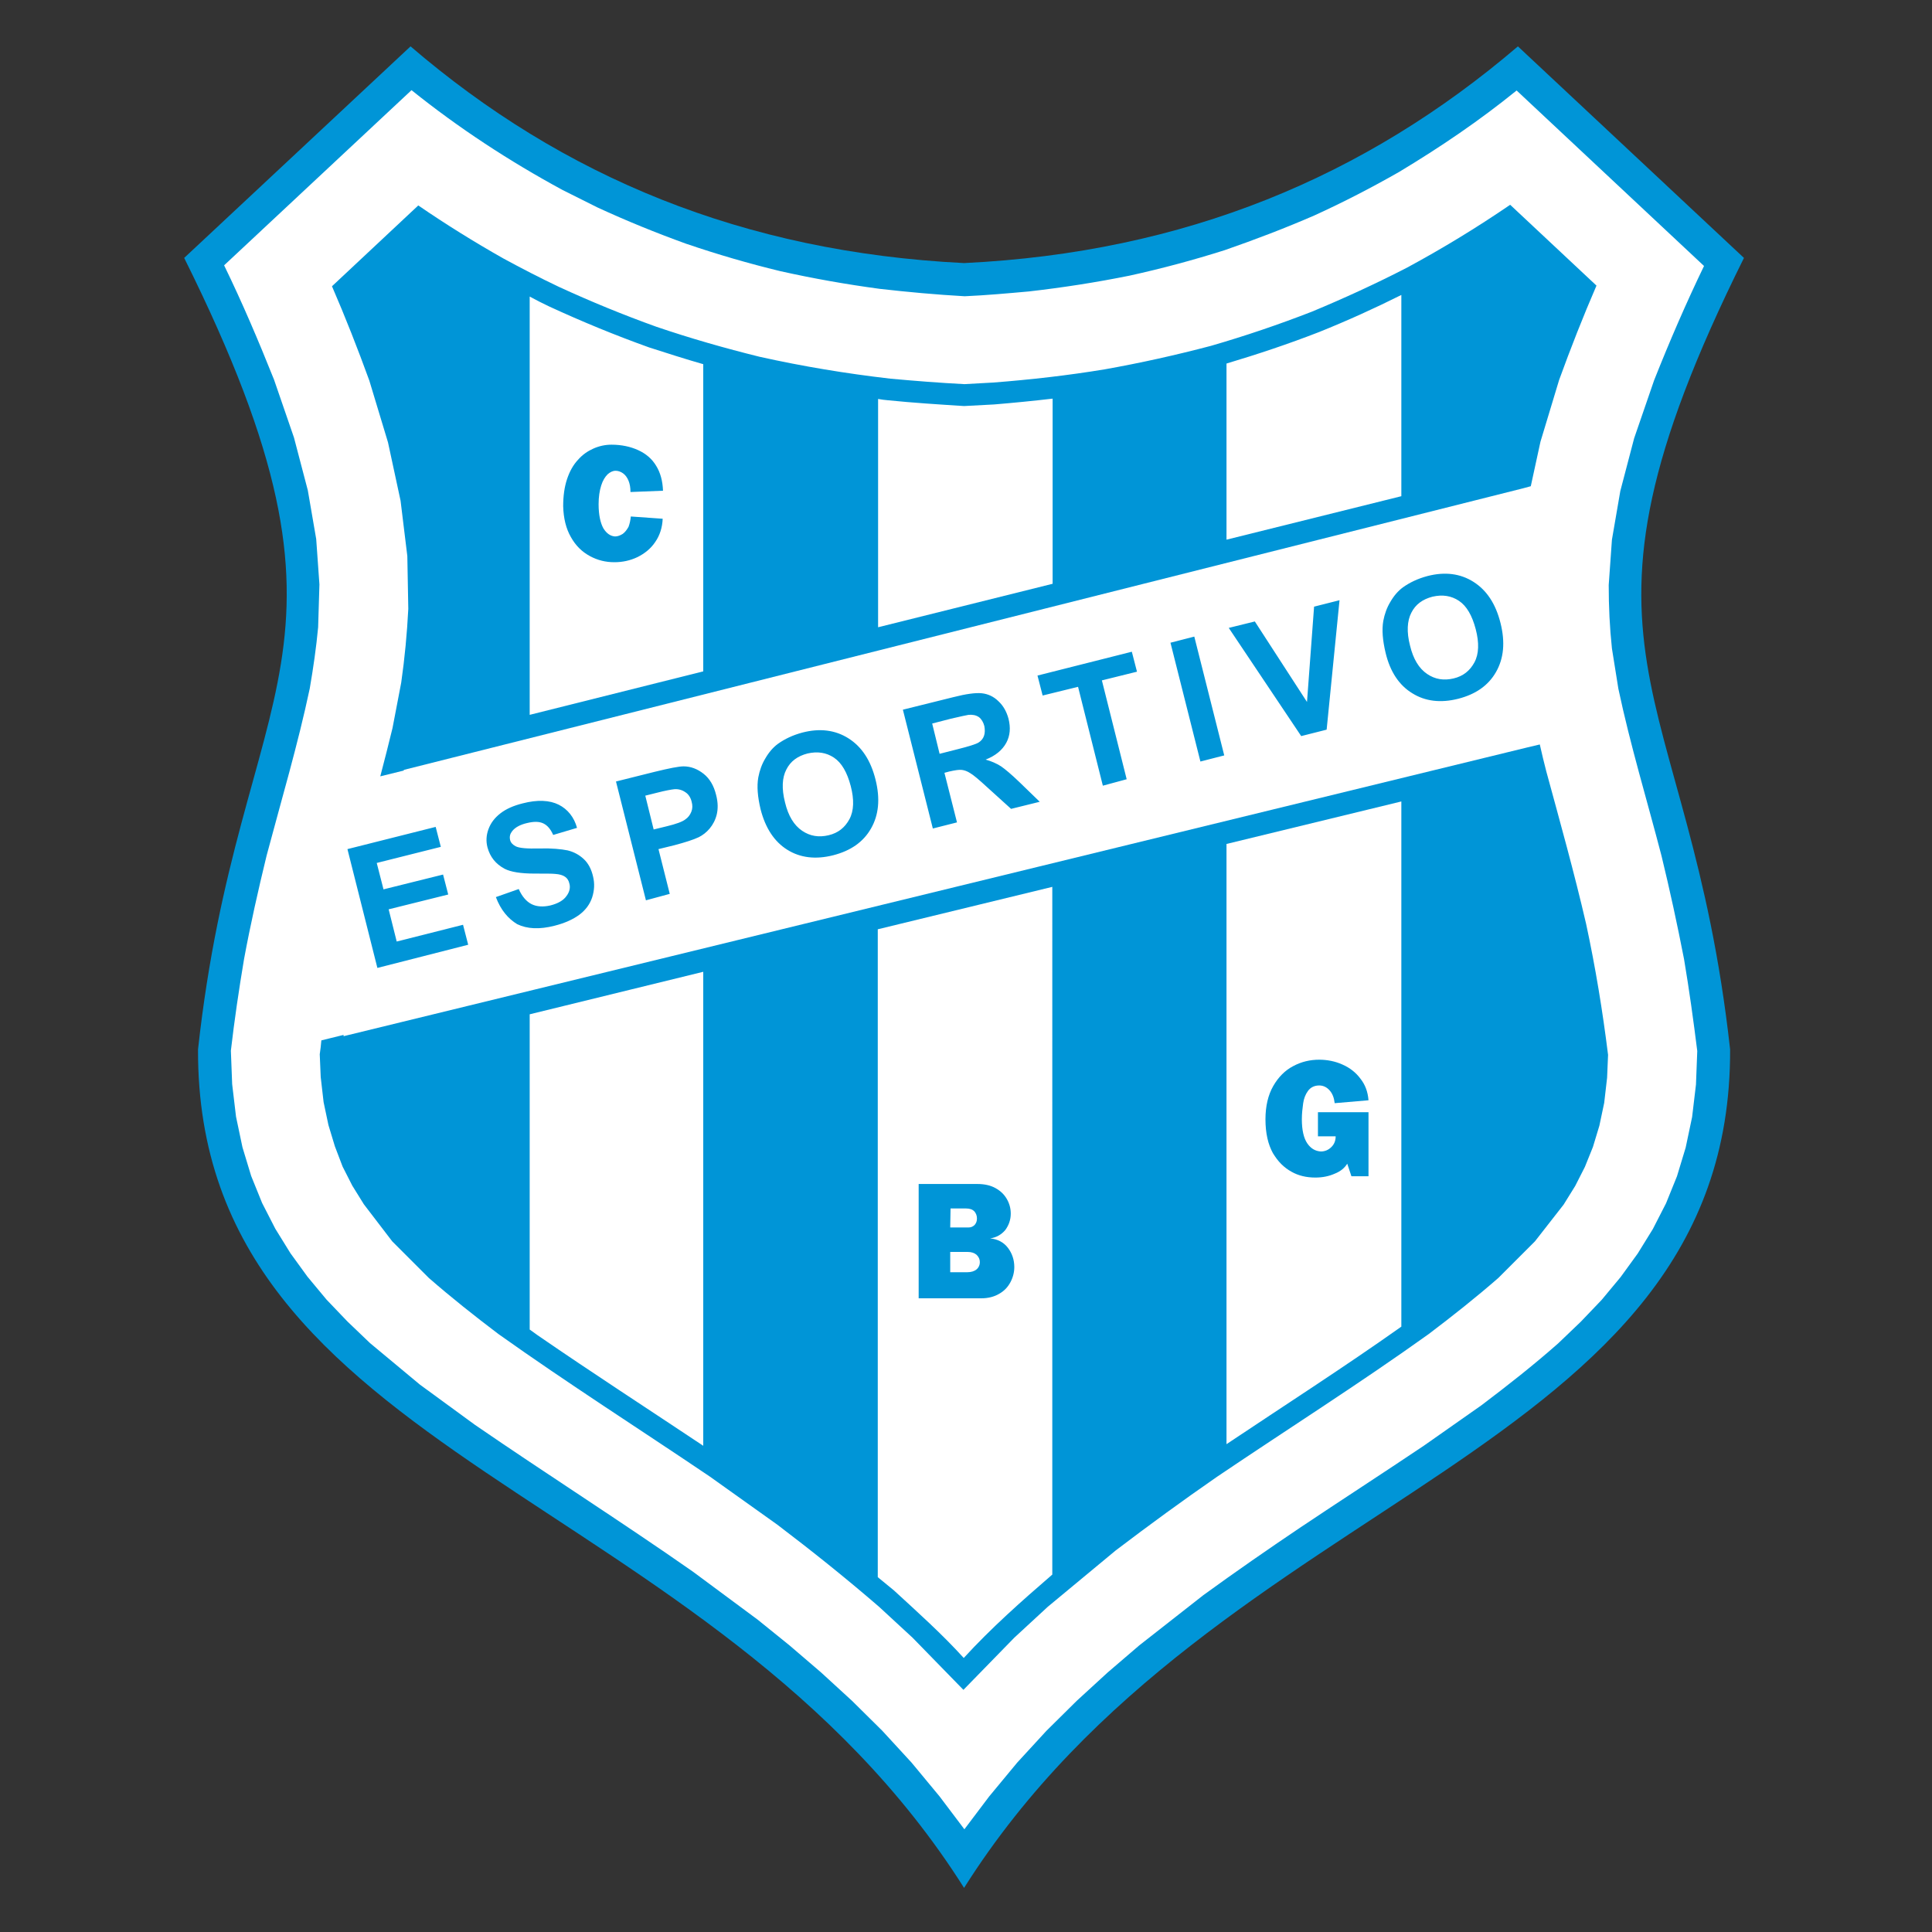
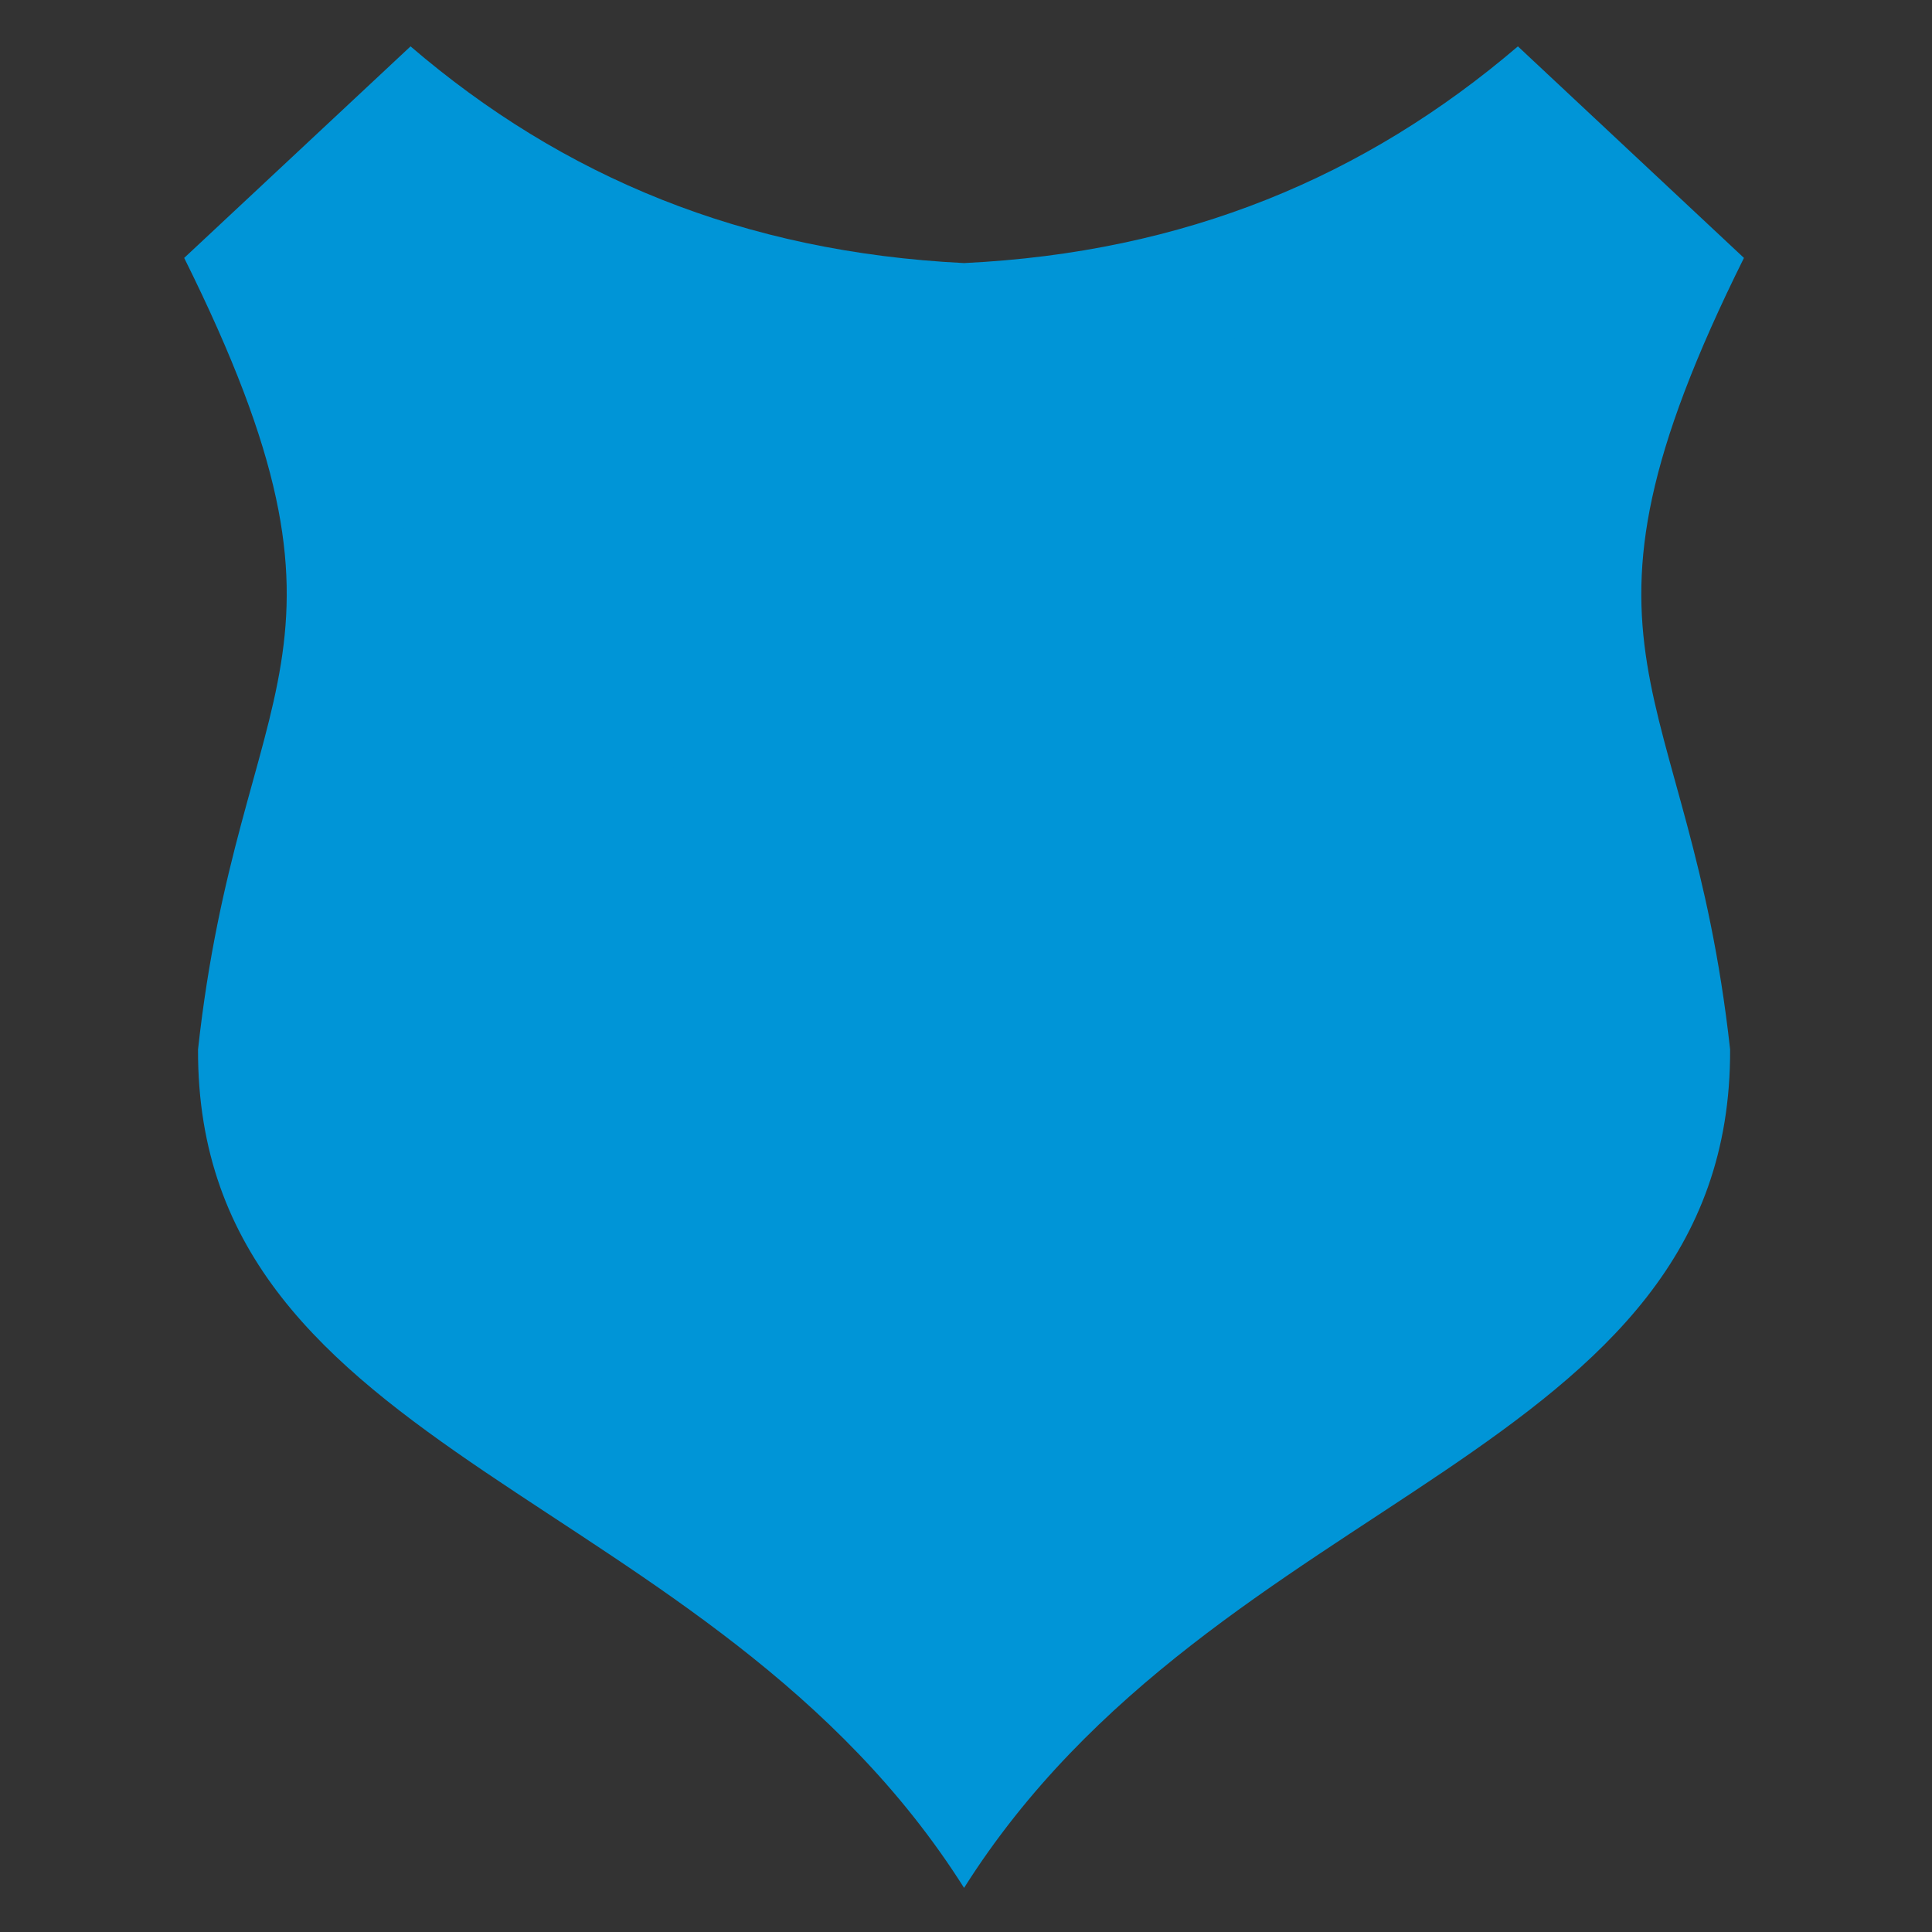
<svg xmlns="http://www.w3.org/2000/svg" version="1.1" id="Layer_1" x="0px" y="0px" viewBox="0 0 600 600" style="enable-background:new 0 0 600 600;" xml:space="preserve">
  <rect x="0" y="0" width="600" height="600" fill="#333333" stroke="none" />
  <style type="text/css"> .st0{fill-rule:evenodd;clip-rule:evenodd;fill:#0095D7;} .st1{fill-rule:evenodd;clip-rule:evenodd;fill:#FFFFFF;} .st2{fill:#0095D7;} </style>
  <g>
    <path class="st0" d="M299.4,81.7c-68.6-3.4-124.7-26.8-171.9-67.3L57.2,80.1c61.7,124.1,17,129.9,4.3,245.8 c-0.5,127.4,159.3,136,237.9,260.4v0c0,0,0,0,0,0c0,0,0,0,0,0v0c78.6-124.4,238.4-133,237.9-260.4 c-12.8-115.9-57.4-121.7,4.3-245.8l-70.2-65.7C424,54.9,368,78.4,299.4,81.7L299.4,81.7L299.4,81.7z" />
-     <path class="st1" d="M442.3,448.9l17.8-12.5c8.2-6.2,16.1-12.4,23.8-19.2l7-6.7l6.5-6.8l5.9-7.1l5.3-7.3l4.7-7.6l4.1-8l3.4-8.4 l2.7-8.9l2-9.5l1.2-10.1l0.4-10.4c-1.2-9.6-2.5-19-4.1-28.5c-2.1-10.8-4.4-21.4-7-32.1c-4.5-17.3-9.7-34.4-13.4-51.9l-2-12.5 c-0.7-6.6-1-13-1-19.7l1-14.1l2.6-15.1l4.3-16.4l6.2-18c4.8-12.1,9.9-23.9,15.5-35.5l-58.2-54.5c-11.6,9.4-23.7,17.6-36.5,25.3 c-8.6,4.9-17.3,9.4-26.3,13.5c-9.2,4-18.4,7.5-27.9,10.8c-9.8,3.1-19.5,5.7-29.5,7.9c-10.4,2.1-20.7,3.7-31.2,4.9 c-6.7,0.6-13.3,1.2-20,1.5c-8.9-0.5-17.6-1.3-26.4-2.3c-10.4-1.4-20.6-3.2-30.9-5.5c-9.9-2.4-19.5-5.2-29.2-8.5 c-9.4-3.4-18.5-7.1-27.6-11.3L174.7,59c-16.6-9-32.2-19.2-46.9-31L69.6,82.4c5.7,11.7,10.7,23.5,15.5,35.5l6.2,18l4.3,16.4 l2.6,15.1l1,14.1l-0.4,13.3c-0.6,6.4-1.5,12.6-2.6,19c-3.7,17.5-8.8,34.6-13.4,51.9c-2.6,10.7-5,21.3-7,32.1 c-1.6,9.5-3,19-4.1,28.5l0.4,10.4l1.2,10.1l2,9.5l2.7,8.9l3.4,8.4l4.1,8l4.7,7.6l5.3,7.3l5.9,7.1l6.5,6.8l7,6.7l15.5,12.9 l17.1,12.5c22.4,15.4,45.4,30,67.7,45.6l20.1,14.9l9.9,8l9.8,8.4l9.6,8.8l9.4,9.3l9.1,9.9l8.7,10.5l7.7,10.2l7.7-10.2l8.7-10.5 l9.1-9.9l9.4-9.3l9.6-8.8l9.8-8.4l19.9-15.6c9.9-7.2,20-14.2,30.1-21C416.5,465.9,429.5,457.5,442.3,448.9L442.3,448.9z" />
    <path class="st2" d="M106.7,321.8l367.7-89.7l0,0l3.8-0.9c0.6,2.8,1.3,5.5,2,8.3c4.3,15.8,8.7,31.5,12.4,47.5 c2.9,13.5,5.1,26.9,6.8,40.6l-0.3,7.1l-0.9,7.8l-1.5,7.1l-2,6.6l-2.5,6.2l-3,5.9l-3.6,5.8l-8.9,11.4l-11.4,11.4 c-7,6.1-14.2,11.8-21.6,17.4c-21.5,15.4-43.8,29.5-65.7,44.3c-10.7,7.4-21.1,15-31.5,22.9l-21.1,17.5l-10.4,9.6l-15.8,16.2 l-15.8-16.2l-10.4-9.6c-10.3-8.9-20.8-17.3-31.6-25.5l-20.9-14.9c-21.9-14.8-44.2-29-65.7-44.3c-7.4-5.6-14.6-11.3-21.6-17.4 l-11.4-11.4L113,374l-3.6-5.8l-3-5.9L104,356l-2-6.6l-1.5-7.1l-0.9-7.8l-0.3-7.1c0.2-1.4,0.4-2.9,0.5-4.3l6.9-1.7L106.7,321.8 L106.7,321.8z M435.2,248.9l-54.3,13.2v186.4c18.1-12.1,36.5-23.9,54.3-36.5V248.9L435.2,248.9z M326.9,275.4l-54.3,13.2v201.2 l5,4.1c7.4,6.8,15,13.6,21.7,21c8.5-9.3,18-17.7,27.5-25.9V275.4L326.9,275.4z M218.4,301.8L164.5,315v97.9 c0.8,0.6,1.7,1.2,2.5,1.8c17,11.7,34.3,22.9,51.4,34.3V301.8L218.4,301.8z M435.2,154.1V91.6c-8.4,4.2-16.8,8-25.5,11.5 c-9.5,3.7-19.1,6.9-28.8,9.8v54.7L435.2,154.1L435.2,154.1z M326.9,181.3v-57.5c-6,0.7-12.1,1.3-18.1,1.8l-9.4,0.5 c-7.9-0.5-15.8-1-23.7-1.8c-1-0.1-2-0.2-3-0.4v70.9L326.9,181.3L326.9,181.3z M218.4,208.5v-95.4c-5.6-1.6-11.2-3.4-16.8-5.2 c-10.6-3.8-20.8-8-31-12.7c-2.1-1-4.1-2-6.1-3.1V222L218.4,208.5L218.4,208.5z M125.4,239.1l0,0.2l-7.3,1.8c1.3-5,2.6-10,3.8-15 l2.7-14.1c1.1-7.7,1.8-15.1,2.2-22.9l-0.3-16.4l-2.1-17.2l-3.9-18.1l-5.8-19.2c-3.6-9.9-7.4-19.6-11.6-29.3l26.8-25.1 c8.6,5.9,17.3,11.3,26.3,16.4c5.7,3.1,11.5,6.1,17.4,8.9c10,4.6,20,8.7,30.3,12.4c10.6,3.6,21.1,6.6,32,9.3 c13.5,3,26.8,5.2,40.6,6.8c7.7,0.7,15.3,1.3,23,1.7l9-0.5c11.6-0.9,23.1-2.2,34.6-4.1c11.2-2,22-4.4,33-7.3 c10.7-3.1,21-6.6,31.3-10.6c10.1-4.2,19.9-8.7,29.6-13.7c11.1-6,21.6-12.4,32-19.5l26.8,25.1c-4.2,9.7-8,19.4-11.6,29.3l-5.8,19.2 l-3,13.8l-2.2,0.6l0,0L125.4,239.1L125.4,239.1z" />
    <path class="st0" d="M117.2,300.6l-9.3-36.9l27.4-6.9l1.6,6.2l-19.9,5l2.1,8.2l18.5-4.6l1.6,6.2l-18.5,4.6l2.5,10l20.6-5.2l1.6,6.2 L117.2,300.6L117.2,300.6z M154,278.6l7.1-2.5c1,2.3,2.4,3.9,4,4.7c1.6,0.8,3.6,0.9,5.8,0.4c2.4-0.6,4.1-1.6,5-2.9 c1-1.3,1.3-2.7,0.9-4c-0.2-0.9-0.7-1.6-1.3-2c-0.7-0.5-1.7-0.8-3.1-0.9c-0.9-0.1-3.1-0.1-6.4-0.1c-4.2,0-7.4-0.5-9.3-1.5 c-2.8-1.5-4.5-3.7-5.3-6.6c-0.5-1.9-0.4-3.8,0.3-5.7c0.7-1.9,1.9-3.5,3.7-4.9c1.8-1.4,4.1-2.4,6.9-3.1c4.6-1.2,8.4-1,11.2,0.4 c2.8,1.4,4.8,3.9,5.7,7.2l-7.4,2.2c-0.8-1.8-1.8-3-3.1-3.6c-1.3-0.6-2.9-0.6-5-0.1c-2.2,0.5-3.8,1.4-4.7,2.6 c-0.6,0.8-0.8,1.6-0.6,2.6c0.2,0.9,0.8,1.5,1.7,2c1.1,0.6,3.6,0.8,7.5,0.7c3.8-0.1,6.7,0.2,8.7,0.6c2,0.5,3.6,1.4,5,2.7 c1.4,1.3,2.4,3.2,2.9,5.5c0.5,2.1,0.4,4.2-0.3,6.4c-0.7,2.1-2,3.9-4,5.4c-1.9,1.4-4.5,2.6-7.7,3.4c-4.7,1.2-8.5,1-11.6-0.5 C157.8,285.3,155.5,282.6,154,278.6L154,278.6L154,278.6z M200.6,279.6l-9.3-36.9l12-3c4.5-1.1,7.5-1.7,9-1.7 c2.2,0,4.3,0.8,6.2,2.3c1.9,1.5,3.2,3.7,3.9,6.6c0.6,2.3,0.6,4.3,0.2,6c-0.4,1.7-1.2,3.2-2.2,4.4c-1,1.2-2.2,2.1-3.4,2.7 c-1.7,0.8-4.2,1.6-7.6,2.5l-4.9,1.2l3.5,13.9L200.6,279.6L200.6,279.6z M200.4,247.1l2.6,10.5l4.1-1c2.9-0.7,4.8-1.4,5.7-2.1 c0.9-0.6,1.5-1.4,1.9-2.4c0.4-1,0.4-2,0.1-3.1c-0.3-1.3-1-2.4-2-3c-1-0.7-2.2-1-3.4-0.9c-0.9,0.1-2.7,0.4-5.4,1.1L200.4,247.1 L200.4,247.1z M236.2,251.3c-0.9-3.8-1.2-7.1-0.7-9.9c0.4-2.1,1.1-4.1,2.2-5.9c1.1-1.9,2.4-3.4,3.9-4.5c2.1-1.5,4.6-2.7,7.6-3.5 c5.4-1.4,10.2-0.8,14.3,1.8c4.1,2.6,6.9,6.8,8.4,12.8c1.5,6,1,11-1.4,15.2c-2.4,4.2-6.3,6.9-11.7,8.3c-5.5,1.4-10.3,0.8-14.3-1.7 C240.5,261.4,237.7,257.2,236.2,251.3L236.2,251.3z M243.8,249.2c1,4.2,2.8,7.1,5.3,8.8c2.5,1.7,5.2,2.1,8.2,1.4 c3-0.7,5.1-2.4,6.5-5c1.4-2.6,1.5-6.1,0.4-10.3c-1.1-4.2-2.8-7.2-5.2-8.8c-2.4-1.6-5.1-2-8.2-1.3c-3.1,0.8-5.3,2.4-6.6,5 C242.9,241.5,242.7,244.9,243.8,249.2L243.8,249.2L243.8,249.2z M289.7,257.3l-9.3-36.9l15.7-3.9c3.9-1,6.9-1.4,8.8-1.2 c1.9,0.2,3.7,1,5.2,2.5c1.5,1.4,2.5,3.2,3.1,5.4c0.7,2.8,0.5,5.3-0.7,7.5c-1.2,2.2-3.3,4-6.4,5.2c1.8,0.5,3.4,1.2,4.8,2.1 c1.3,0.9,3.2,2.5,5.7,4.9l6.3,6.1l-8.9,2.2l-7.4-6.7c-2.6-2.4-4.4-3.9-5.3-4.4c-0.9-0.6-1.8-0.9-2.6-1c-0.9-0.1-2.1,0.1-3.9,0.5 l-1.5,0.4l3.9,15.4L289.7,257.3L289.7,257.3z M291.8,234.1l5.5-1.4c3.6-0.9,5.8-1.6,6.6-2.1c0.8-0.5,1.4-1.2,1.7-2.1 c0.3-0.9,0.3-1.9,0.1-3c-0.3-1.2-0.9-2.2-1.7-2.8c-0.9-0.6-1.9-0.8-3.2-0.7c-0.6,0.1-2.5,0.5-5.5,1.2l-5.8,1.5L291.8,234.1 L291.8,234.1z M342.5,244l-7.7-30.7l-11,2.7l-1.6-6.2l29.3-7.4l1.6,6.2l-10.9,2.7l7.7,30.7L342.5,244L342.5,244z M372.8,236.5 l-9.3-36.9l7.4-1.9l9.3,36.9L372.8,236.5L372.8,236.5z M404.1,228.6L381.6,195l8.1-2l16.2,25l2.2-29.6l7.9-2l-4,40.2L404.1,228.6 L404.1,228.6z M430.3,202.7c-0.9-3.8-1.2-7.1-0.7-9.9c0.4-2.1,1.1-4.1,2.2-5.9c1.1-1.9,2.4-3.4,3.9-4.5c2.1-1.5,4.6-2.7,7.6-3.5 c5.4-1.4,10.2-0.8,14.3,1.8c4.1,2.6,6.9,6.8,8.4,12.8c1.5,6,1,11-1.4,15.2c-2.4,4.2-6.3,6.9-11.7,8.3c-5.5,1.4-10.3,0.8-14.3-1.7 C434.5,212.8,431.7,208.6,430.3,202.7L430.3,202.7z M437.9,200.5c1,4.2,2.8,7.1,5.3,8.8c2.5,1.7,5.2,2.1,8.2,1.4 c3-0.7,5.1-2.4,6.5-5c1.4-2.6,1.5-6.1,0.4-10.3c-1.1-4.2-2.8-7.2-5.2-8.8c-2.4-1.6-5.1-2-8.2-1.3c-3.1,0.8-5.3,2.4-6.6,5 C437,192.8,436.8,196.3,437.9,200.5L437.9,200.5L437.9,200.5z" />
-     <path class="st0" d="M418.4,361.4c-0.8,1.3-2.1,2.4-3.9,3.1c-1.8,0.8-3.8,1.2-6,1.2c-2.8,0-5.3-0.6-7.4-1.8 c-1.1-0.6-2.2-1.4-3.2-2.4c-1-1-1.8-2.1-2.6-3.4c-0.7-1.3-1.3-2.8-1.7-4.6c-0.4-1.8-0.6-3.7-0.6-5.9c0-4,0.8-7.5,2.4-10.3 c1.6-2.8,3.7-4.9,6.2-6.2c2.6-1.4,5.3-2,8.1-2c2.5,0,5,0.5,7.2,1.5c2.3,1,4.2,2.5,5.6,4.4c1.5,1.9,2.3,4.1,2.5,6.7l-10.5,0.9 c-0.2-1.7-0.7-3-1.6-4c-0.9-1-2-1.5-3.2-1.5c-1.5,0-2.7,0.6-3.5,1.7c-0.8,1.1-1.3,2.4-1.5,3.9c-0.2,1.5-0.4,3.1-0.4,4.9 c0,3.4,0.6,5.9,1.7,7.5c1.1,1.6,2.5,2.4,4.2,2.5c1.3,0,2.4-0.5,3.3-1.4c0.9-0.9,1.3-2,1.3-3.3h-5.5v-7.5H425v19.9h-5.3L418.4,361.4 L418.4,361.4z" />
-     <path class="st0" d="M307.5,384.6c2.3,0.2,4.2,1.2,5.5,2.9c1.3,1.7,2,3.7,2,6c0,1.6-0.4,3.2-1.2,4.7c-0.8,1.5-1.9,2.7-3.5,3.6 c-1.5,0.9-3.4,1.4-5.5,1.4h-19.5v-35.5h18.2c2.2,0,4.1,0.4,5.7,1.3c1.6,0.9,2.7,2,3.5,3.4c0.8,1.4,1.2,2.9,1.2,4.5 c0,1.9-0.6,3.6-1.7,5.1C311,383.4,309.5,384.3,307.5,384.6L307.5,384.6L307.5,384.6z M295.1,388.8l0,6.3h5.3c1.2,0,2.2-0.3,2.9-0.9 c0.7-0.6,1-1.4,1-2.2c0-0.9-0.3-1.6-1-2.3c-0.7-0.6-1.6-0.9-2.8-0.9H295.1L295.1,388.8z M295.1,381.2h5.7c0.8,0,1.4-0.3,1.9-0.8 c0.5-0.6,0.7-1.2,0.7-2c0-0.9-0.3-1.6-0.8-2.2c-0.6-0.6-1.4-0.9-2.6-0.9h-4.8L295.1,381.2L295.1,381.2z" />
    <path class="st0" d="M195.9,160.4l9.9,0.7c-0.1,2.7-0.9,5.2-2.3,7.2c-1.4,2.1-3.3,3.6-5.5,4.7c-2.3,1.1-4.7,1.6-7.2,1.6 c-2.7,0-5.2-0.6-7.6-1.9c-2.4-1.3-4.4-3.2-5.9-5.9c-1.5-2.6-2.3-5.8-2.4-9.6c0-3.2,0.4-6,1.2-8.4c0.8-2.4,1.9-4.4,3.4-6 c1.4-1.6,3-2.7,4.8-3.5c1.8-0.8,3.7-1.2,5.6-1.2c3.1,0,5.9,0.6,8.3,1.7c2.4,1.1,4.3,2.7,5.6,4.9c1.3,2.1,2,4.7,2.1,7.7l-10.1,0.4 c0-1.4-0.2-2.5-0.6-3.5c-0.4-1-1-1.8-1.7-2.3c-0.7-0.5-1.5-0.8-2.3-0.8c-0.9,0-1.7,0.4-2.5,1.1c-0.8,0.8-1.5,1.9-2,3.5 c-0.5,1.6-0.8,3.5-0.8,5.8c0,3.4,0.6,5.9,1.5,7.5c1,1.6,2.2,2.4,3.6,2.5c0.8,0,1.6-0.3,2.4-0.8c0.7-0.5,1.3-1.3,1.8-2.2 C195.6,162.5,195.8,161.5,195.9,160.4L195.9,160.4L195.9,160.4z" />
  </g>
</svg>